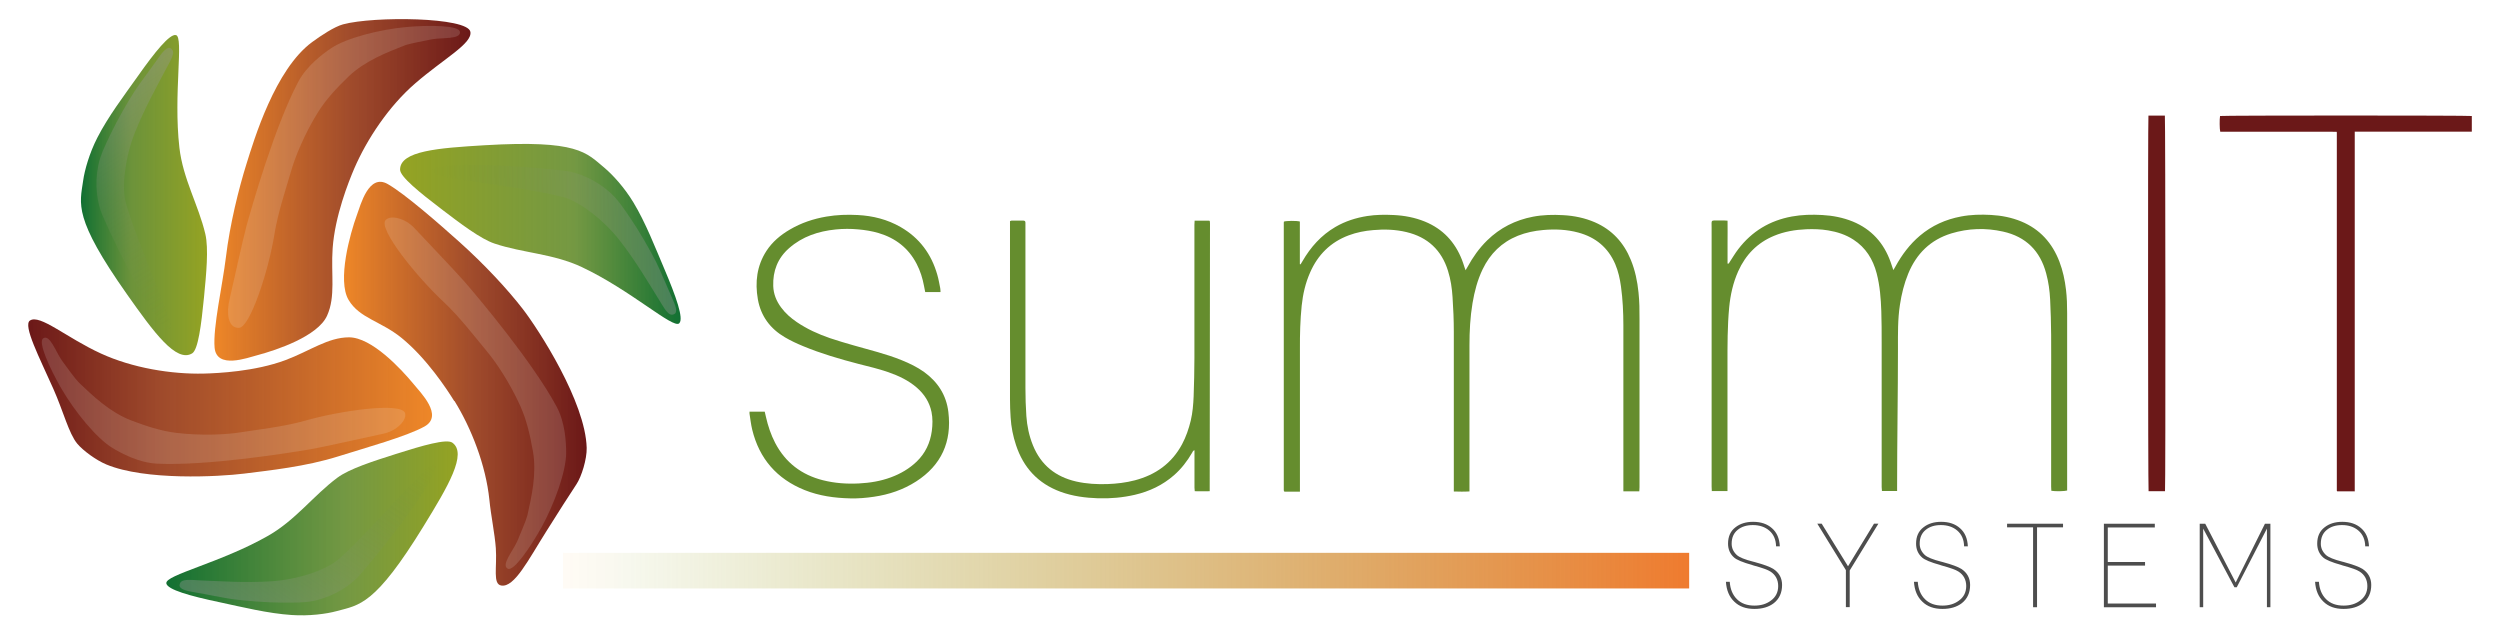
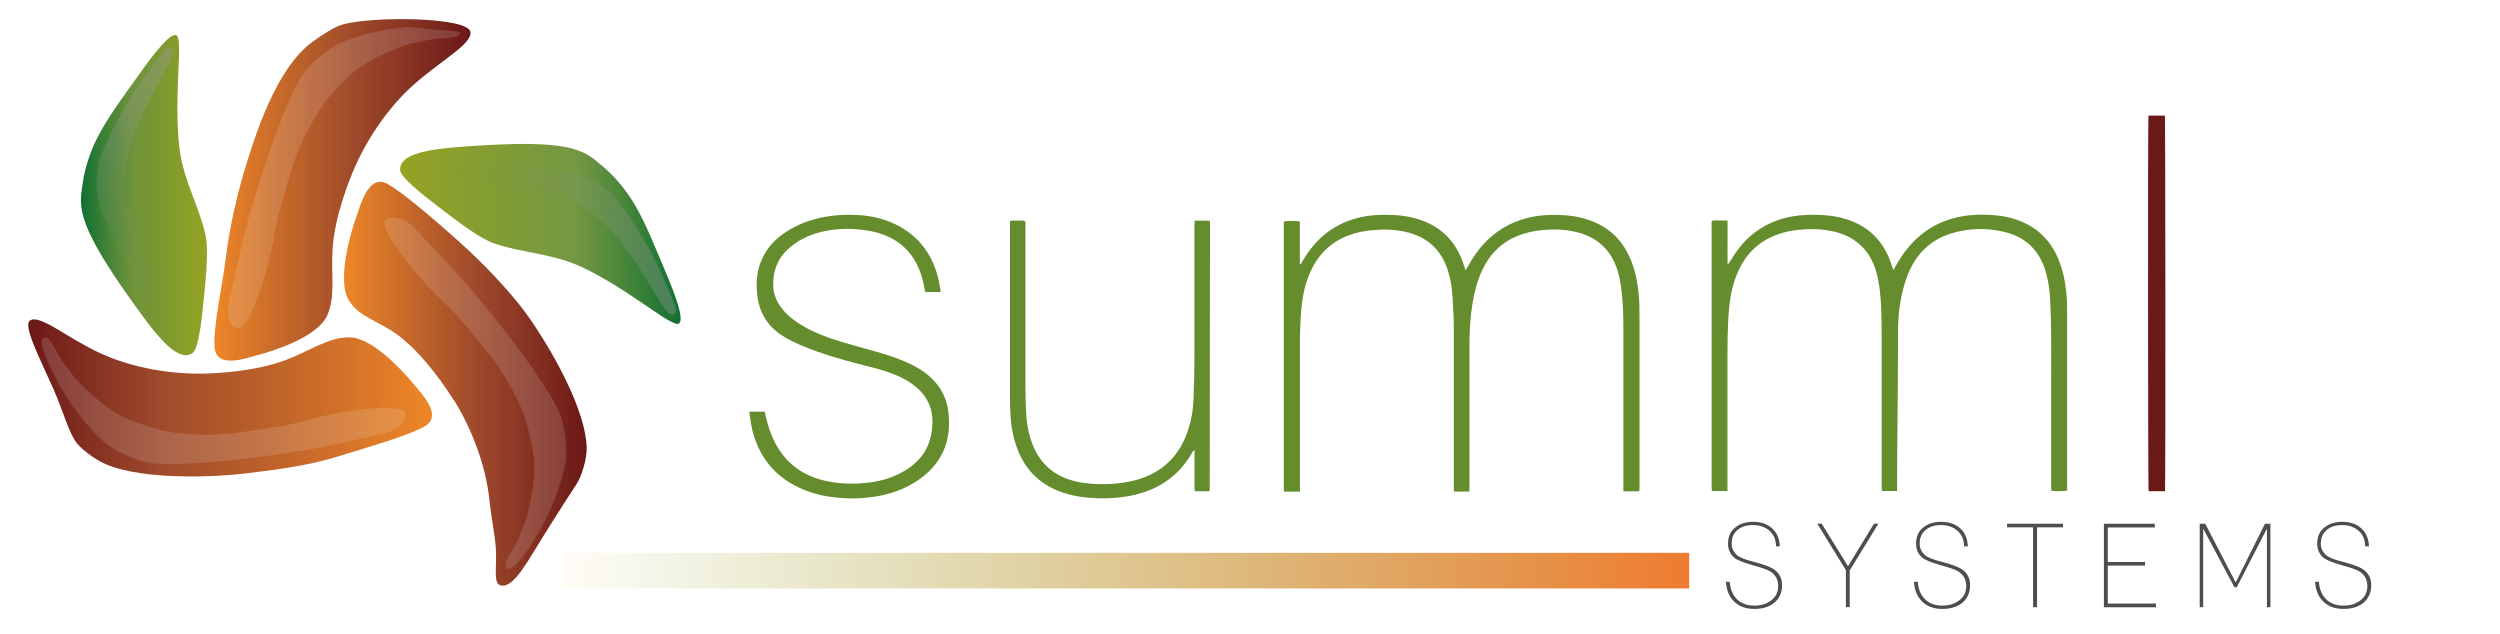
<svg xmlns="http://www.w3.org/2000/svg" id="a" x="0px" y="0px" viewBox="0 0 353 89.58" style="enable-background:new 0 0 353 89.58;" xml:space="preserve">
  <style type="text/css">	.st0{fill:#658D2E;}	.st1{fill:#6B1818;}	.st2{fill:url(#SVGID_1_);}	.st3{fill:#4D4D4D;}	.st4{fill:url(#SVGID_00000098936277025351044380000002425334913857578149_);}	.st5{fill:url(#SVGID_00000143578622082788340950000006741686709930358951_);}	.st6{fill:url(#SVGID_00000083811541679199066710000003338220943589040059_);}	.st7{fill:url(#SVGID_00000178181358974706246470000016100585155156879509_);}	.st8{fill:url(#SVGID_00000018202536135335761440000007278660841380388246_);}	.st9{fill:url(#SVGID_00000067206961669894998050000000359738334343533715_);}	.st10{fill:url(#SVGID_00000063629635733640520890000003635998532139654028_);}	.st11{fill:url(#SVGID_00000173864578280540468440000006648144451154245279_);}	.st12{fill:url(#SVGID_00000052088455762404882050000006263384185403318432_);}	.st13{opacity:0.15;fill:#F2F2F2;enable-background:new    ;}</style>
  <g>
    <path class="st0" d="M183.68,37.26c0.08-0.13,0.16-0.25,0.23-0.38c1.15-1.99,2.64-3.66,4.64-4.83c1.4-0.82,2.92-1.3,4.51-1.55  c1.23-0.19,2.47-0.2,3.71-0.14c1.52,0.07,3.01,0.35,4.43,0.93c2.53,1.04,4.24,2.87,5.23,5.4c0.13,0.32,0.23,0.66,0.34,0.99  c0.04,0.13,0.09,0.25,0.17,0.48c0.12-0.21,0.2-0.34,0.27-0.46c0.75-1.38,1.65-2.65,2.77-3.75c1.82-1.78,3.98-2.87,6.47-3.35  c1.41-0.27,2.83-0.3,4.25-0.22c1.55,0.08,3.07,0.39,4.5,1.01c2.43,1.06,4.08,2.87,5.07,5.3c0.61,1.48,0.93,3.03,1.09,4.62  c0.13,1.25,0.15,2.5,0.14,3.76c0,7.91,0,15.81,0,23.72c0,0.19-0.02,0.38-0.03,0.59h-2.25v-0.6c0-7.61,0-15.23,0-22.84  c0-1.84-0.09-3.68-0.34-5.5c-0.15-1.08-0.38-2.14-0.81-3.15c-1.01-2.34-2.77-3.79-5.21-4.45c-1.63-0.44-3.29-0.51-4.97-0.36  c-1.23,0.11-2.42,0.35-3.57,0.81c-2.28,0.92-3.91,2.53-4.97,4.73c-0.73,1.52-1.15,3.13-1.43,4.79c-0.33,1.97-0.43,3.96-0.43,5.96  c0,6.68,0,13.36,0,20.04v0.58c-0.75,0.05-1.45,0.03-2.21,0.01v-0.6c0-7.32,0.01-14.64,0-21.96c0-1.63-0.07-3.26-0.18-4.89  c-0.08-1.25-0.26-2.49-0.64-3.7c-0.91-2.94-2.88-4.77-5.87-5.48c-1.54-0.37-3.11-0.42-4.69-0.28c-1.19,0.1-2.34,0.32-3.46,0.74  c-2.57,0.96-4.36,2.75-5.45,5.24c-0.66,1.49-1.02,3.06-1.19,4.68c-0.21,2.03-0.26,4.06-0.25,6.1c0,6.53,0,13.05,0,19.58v0.59  c-0.77,0.02-1.49,0-2.18,0c-0.04-0.04-0.05-0.05-0.06-0.06c0-0.01-0.02-0.02-0.02-0.03c0-0.05-0.02-0.11-0.02-0.16  c0-12.58,0-25.16,0-37.73c0-0.05,0.02-0.11,0.02-0.15c0.33-0.12,1.78-0.14,2.25-0.01v6.02l0.13,0.02L183.68,37.26z" />
    <path class="st0" d="M241.71,69.37c-0.01-0.26-0.03-0.47-0.03-0.67c0-5.41,0-10.82,0-16.23c0-6.76,0-13.53,0-20.29  c0-1.21-0.17-1.03,1.03-1.05c0.25,0,0.5,0,0.75,0c0.14,0,0.27,0.02,0.47,0.03c0.02,1.04,0,2.05,0,3.06c0,1,0,2,0,3  c0.22,0.05,0.23-0.12,0.29-0.21c0.41-0.61,0.78-1.26,1.23-1.84c1.92-2.51,4.45-4.03,7.56-4.6c1.42-0.26,2.86-0.29,4.29-0.21  c1.48,0.08,2.93,0.36,4.31,0.92c2.65,1.09,4.39,3.04,5.34,5.71c0.13,0.35,0.24,0.71,0.39,1.15c0.14-0.23,0.23-0.37,0.31-0.53  c0.9-1.64,2.01-3.12,3.44-4.33c1.69-1.43,3.63-2.3,5.8-2.71c1.41-0.27,2.83-0.3,4.25-0.22c1.46,0.08,2.9,0.36,4.26,0.92  c2.64,1.09,4.38,3.04,5.39,5.68c0.49,1.28,0.77,2.61,0.93,3.97c0.13,1.1,0.16,2.19,0.16,3.3c0,8.16,0,16.31,0,24.47v0.57  c-0.32,0.11-1.65,0.14-2.23,0.04c-0.01-0.19-0.03-0.39-0.03-0.59c0-4.85,0-9.7,0-14.56c0-2.29,0.02-4.57,0-6.86  c-0.02-1.66-0.05-3.32-0.14-4.97c-0.06-1.25-0.23-2.5-0.56-3.71c-0.85-3.19-2.86-5.19-6.09-5.91c-2.45-0.55-4.9-0.47-7.31,0.26  c-2.94,0.9-4.92,2.86-6.08,5.68c-0.58,1.41-0.94,2.88-1.17,4.39c-0.32,2.07-0.28,4.1-0.28,6.19c0,6.48-0.12,13.03-0.12,19.51v0.6  h-2.14c-0.02-0.19-0.04-0.38-0.04-0.56c0-3.25,0-6.5,0-9.75c0-3.56,0-7.11,0-10.67c0-1.46,0-2.93-0.05-4.39  c-0.06-1.81-0.2-3.62-0.66-5.38c-0.52-1.97-1.53-3.61-3.27-4.74c-1.09-0.71-2.31-1.1-3.58-1.31c-1.02-0.17-2.05-0.2-3.08-0.16  c-1.57,0.07-3.1,0.32-4.56,0.93c-2.36,0.98-4.01,2.68-5.05,4.99c-0.73,1.63-1.11,3.35-1.28,5.12c-0.25,2.66-0.24,5.32-0.24,7.98  c0,5.77,0,11.55,0,17.32v0.63c-0.75,0.01-1.46,0-2.23,0L241.71,69.37z" />
    <path class="st0" d="M105.82,58.13h2.16c0.06,0.25,0.12,0.49,0.17,0.73c0.29,1.28,0.7,2.52,1.31,3.69c1.45,2.77,3.72,4.5,6.74,5.26  c1.67,0.42,3.37,0.54,5.1,0.45c1.54-0.08,3.04-0.32,4.49-0.86c1.36-0.5,2.6-1.22,3.65-2.23c1.22-1.18,1.9-2.63,2.13-4.3  c0.12-0.9,0.14-1.81-0.04-2.7c-0.29-1.39-1.02-2.52-2.08-3.44c-1.18-1.02-2.56-1.67-4.02-2.18c-1.38-0.48-2.81-0.81-4.22-1.17  c-2.65-0.69-5.29-1.46-7.82-2.51c-0.87-0.36-1.74-0.76-2.55-1.24c-2.08-1.21-3.41-2.99-3.83-5.37c-0.42-2.41-0.15-4.73,1.21-6.83  c0.84-1.29,1.99-2.25,3.31-3.02c1.6-0.94,3.33-1.52,5.16-1.83c1.47-0.25,2.94-0.3,4.42-0.22c2.14,0.11,4.18,0.62,6.06,1.7  c2.66,1.53,4.35,3.82,5.18,6.75c0.18,0.61,0.28,1.25,0.41,1.88c0.03,0.17,0.03,0.35,0.04,0.55h-2.16c-0.06-0.3-0.11-0.58-0.17-0.86  c-0.2-1.09-0.53-2.14-1.04-3.12c-1.15-2.23-2.98-3.64-5.36-4.35c-0.94-0.28-1.89-0.43-2.87-0.52c-1.07-0.1-2.14-0.1-3.21,0.01  c-2.44,0.25-4.69,0.99-6.56,2.63c-1.62,1.41-2.32,3.23-2.25,5.36c0.04,1.12,0.44,2.12,1.11,3.02c0.61,0.83,1.38,1.5,2.22,2.07  c1.45,0.99,3.04,1.7,4.69,2.27c1.09,0.37,2.2,0.69,3.31,1.01c2.28,0.66,4.6,1.2,6.81,2.1c1.11,0.45,2.19,0.97,3.17,1.67  c1.94,1.41,3.14,3.28,3.42,5.66c0.5,4.18-0.98,7.49-4.55,9.79c-1.82,1.17-3.83,1.85-5.96,2.16c-1.12,0.17-2.24,0.26-3.37,0.23  c-2.2-0.05-4.36-0.35-6.41-1.17c-3.93-1.58-6.41-4.43-7.41-8.54c-0.18-0.74-0.26-1.51-0.38-2.26c-0.01-0.07,0-0.14,0-0.25  L105.82,58.13z" />
    <path class="st0" d="M170.81,69.36c-0.68,0.02-1.37,0.01-2.11,0c-0.02-0.18-0.04-0.34-0.04-0.5c0-1.6,0-3.21,0-4.81v-0.48  c-0.22,0.06-0.26,0.23-0.33,0.35c-0.69,1.19-1.52,2.27-2.56,3.18c-1.61,1.41-3.48,2.29-5.55,2.77c-1.69,0.39-3.41,0.54-5.14,0.49  c-1.82-0.06-3.61-0.29-5.33-0.92c-3.18-1.17-5.24-3.4-6.29-6.59c-0.42-1.26-0.68-2.56-0.76-3.89c-0.06-0.86-0.09-1.73-0.09-2.59  c0-8.17,0-16.34,0-24.51v-0.63c0.09-0.04,0.15-0.08,0.22-0.08c0.56,0,1.12,0,1.67,0c0.18,0,0.29,0.09,0.29,0.28  c0,0.15,0,0.31,0,0.46c0,7.63,0,15.26,0,22.88c0,1.32,0.04,2.65,0.13,3.97c0.1,1.42,0.39,2.81,0.93,4.14  c1.13,2.79,3.21,4.45,6.11,5.11c1.46,0.33,2.94,0.41,4.44,0.36c1.3-0.05,2.58-0.2,3.84-0.53c2.93-0.77,5.22-2.39,6.67-5.1  c0.56-1.05,0.94-2.17,1.22-3.32c0.27-1.13,0.36-2.29,0.41-3.44c0.07-1.8,0.1-3.6,0.11-5.39c0.01-6.28,0-12.55,0-18.83  c0-0.18,0.02-0.36,0.03-0.58h2.08c0,0,0.04,0.05,0.05,0.06c0,0.01,0.02,0.02,0.02,0.03c0,0.1,0.02,0.19,0.02,0.29" />
-     <path class="st1" d="M332.46,69.38h-2.44c0,0-0.03-0.04-0.04-0.05c0-0.01-0.02-0.02-0.02-0.03s0-0.03,0-0.04s0-0.03,0-0.04  c0-0.03,0-0.06,0-0.08s0-0.06,0-0.08c0-16.74,0-33.49,0-50.23c0-0.03,0-0.06,0-0.08c0-0.01,0-0.03,0-0.04s0-0.03-0.03-0.1  c-0.47,0-0.97,0-1.46-0.01c-0.5,0-1,0-1.51,0H313.5c-0.1-0.33-0.11-1.78-0.03-2.22c0.36-0.09,35.2-0.09,35.55,0v2.21h-16.53V69.4  L332.46,69.38z" />
    <path class="st1" d="M303.36,16.32h2.32c0.08,0.31,0.11,52.46,0.02,53.04h-2.32C303.3,69.06,303.27,16.91,303.36,16.32z" />
    <linearGradient id="SVGID_1_" gradientUnits="userSpaceOnUse" x1="79.5" y1="1234.575" x2="238.51" y2="1234.575" gradientTransform="matrix(1 0 0 1 0 -1154)">
      <stop offset="0" style="stop-color:#FBB03B;stop-opacity:0.05" />
      <stop offset="0.06" style="stop-color:#95A322;stop-opacity:0.08" />
      <stop offset="1" style="stop-color:#EF7B2F" />
    </linearGradient>
    <rect x="79.5" y="78.06" class="st2" width="159.01" height="5.03" />
    <g>
      <path class="st3" d="M244.24,82.15c0.07,1.03,0.4,1.84,1.01,2.45s1.43,0.91,2.48,0.91c0.92,0,1.68-0.23,2.3-0.69   c0.7-0.5,1.05-1.19,1.05-2.07s-0.37-1.59-1.1-2.05c-0.36-0.24-1.15-0.52-2.36-0.85c-0.01-0.01-0.08-0.03-0.21-0.07   c-1.36-0.38-2.21-0.74-2.57-1.07c-0.56-0.5-0.84-1.15-0.84-1.95c0-1.01,0.35-1.78,1.05-2.31c0.65-0.51,1.48-0.77,2.49-0.77   c1.1,0,1.99,0.3,2.66,0.9c0.69,0.6,1.06,1.45,1.11,2.56h-0.53c-0.02-0.95-0.34-1.69-0.97-2.23c-0.6-0.51-1.37-0.77-2.31-0.77   c-0.87,0-1.58,0.22-2.12,0.66c-0.58,0.46-0.87,1.11-0.87,1.97c0,0.61,0.24,1.14,0.72,1.59c0.36,0.33,1.14,0.65,2.33,0.95   c0.02,0.01,0.05,0.02,0.09,0.02s0.08,0.02,0.14,0.04c1.26,0.34,2.12,0.66,2.59,0.95c0.83,0.54,1.25,1.3,1.25,2.28   c0,1.09-0.39,1.95-1.16,2.56c-0.71,0.55-1.63,0.82-2.75,0.82c-1.19,0-2.14-0.34-2.84-1.03c-0.71-0.67-1.1-1.6-1.18-2.8   L244.24,82.15L244.24,82.15z" />
      <path class="st3" d="M260.65,80.52l-4.05-6.58h0.62l3.72,6.02l3.67-6.02h0.62l-4.05,6.61v5.18h-0.54v-5.22L260.65,80.52z" />
      <path class="st3" d="M270.79,82.15c0.07,1.03,0.4,1.84,1.01,2.45c0.61,0.61,1.43,0.91,2.48,0.91c0.92,0,1.68-0.23,2.3-0.69   c0.7-0.5,1.05-1.19,1.05-2.07s-0.37-1.59-1.1-2.05c-0.36-0.24-1.15-0.52-2.36-0.85c-0.01-0.01-0.08-0.03-0.21-0.07   c-1.36-0.38-2.21-0.74-2.57-1.07c-0.56-0.5-0.84-1.15-0.84-1.95c0-1.01,0.35-1.78,1.05-2.31c0.65-0.51,1.48-0.77,2.49-0.77   c1.1,0,1.99,0.3,2.66,0.9c0.69,0.6,1.06,1.45,1.11,2.56h-0.53c-0.02-0.95-0.34-1.69-0.97-2.23c-0.6-0.51-1.37-0.77-2.31-0.77   c-0.87,0-1.58,0.22-2.12,0.66c-0.58,0.46-0.87,1.11-0.87,1.97c0,0.61,0.24,1.14,0.72,1.59c0.36,0.33,1.14,0.65,2.33,0.95   c0.02,0.01,0.05,0.02,0.09,0.02s0.08,0.02,0.14,0.04c1.26,0.34,2.12,0.66,2.59,0.95c0.83,0.54,1.25,1.3,1.25,2.28   c0,1.09-0.39,1.95-1.16,2.56c-0.71,0.55-1.63,0.82-2.75,0.82c-1.19,0-2.14-0.34-2.84-1.03c-0.71-0.67-1.1-1.6-1.18-2.8   L270.79,82.15L270.79,82.15z" />
      <path class="st3" d="M287.07,74.46h-3.67v-0.51h7.9v0.51h-3.67v11.28h-0.56L287.07,74.46L287.07,74.46z" />
      <path class="st3" d="M297.06,73.95h7.2v0.53h-6.64v4.87h5.26v0.51h-5.26v5.36h6.81v0.53h-7.36V73.96L297.06,73.95z" />
      <path class="st3" d="M310.59,73.95h0.79l4.3,8.3l4.13-8.3h0.77v11.79h-0.49v-11.1l-4.26,8.28h-0.33l-4.41-8.28v11.1h-0.49V73.95   H310.59z" />
      <path class="st3" d="M327.43,82.15c0.07,1.03,0.4,1.84,1.01,2.45c0.61,0.61,1.43,0.91,2.48,0.91c0.92,0,1.68-0.23,2.3-0.69   c0.7-0.5,1.05-1.19,1.05-2.07s-0.37-1.59-1.1-2.05c-0.36-0.24-1.15-0.52-2.36-0.85c-0.01-0.01-0.08-0.03-0.21-0.07   c-1.36-0.38-2.21-0.74-2.57-1.07c-0.56-0.5-0.84-1.15-0.84-1.95c0-1.01,0.35-1.78,1.05-2.31c0.65-0.51,1.48-0.77,2.49-0.77   c1.1,0,1.99,0.3,2.66,0.9c0.69,0.6,1.06,1.45,1.11,2.56h-0.53c-0.02-0.95-0.34-1.69-0.97-2.23c-0.6-0.51-1.37-0.77-2.31-0.77   c-0.87,0-1.58,0.22-2.12,0.66c-0.58,0.46-0.87,1.11-0.87,1.97c0,0.61,0.24,1.14,0.72,1.59c0.36,0.33,1.14,0.65,2.33,0.95   c0.02,0.01,0.05,0.02,0.09,0.02s0.08,0.02,0.14,0.04c1.26,0.34,2.12,0.66,2.59,0.95c0.83,0.54,1.25,1.3,1.25,2.28   c0,1.09-0.39,1.95-1.16,2.56c-0.71,0.55-1.63,0.82-2.75,0.82c-1.19,0-2.14-0.34-2.84-1.03c-0.71-0.67-1.1-1.6-1.18-2.8   L327.43,82.15L327.43,82.15z" />
    </g>
    <g>
      <linearGradient id="SVGID_00000114779641182221733610000007347887088898237582_" gradientUnits="userSpaceOnUse" x1="56.49" y1="1187.029" x2="96.106" y2="1187.029" gradientTransform="matrix(1 0 0 1 0 -1154)">
        <stop offset="0" style="stop-color:#95A322" />
        <stop offset="0.62" style="stop-color:#658D2E;stop-opacity:0.9" />
        <stop offset="1" style="stop-color:#117032" />
      </linearGradient>
      <path style="fill:url(#SVGID_00000114779641182221733610000007347887088898237582_);" d="M95.91,45.65   c-0.84,0.84-6.81-4.66-13.76-7.94c-4.03-1.9-8.33-1.98-12.3-3.31c-2.02-0.67-4.88-2.87-7.54-4.89c-3.07-2.34-5.82-4.56-5.82-5.56   c0-2.65,5.42-3.05,11.91-3.44c13.23-0.79,14.36,1.03,16.93,3.17c1.16,0.97,2.83,2.79,4.1,4.89c1.73,2.86,3.06,6.32,4.37,9.39   c1.67,3.93,2.76,7.03,2.12,7.67L95.91,45.65z" />
      <linearGradient id="SVGID_00000009577962412682907010000012487852290499242629_" gradientUnits="userSpaceOnUse" x1="11.429" y1="1181.549" x2="29.23" y2="1181.549" gradientTransform="matrix(1 0 0 1 0 -1154)">
        <stop offset="0" style="stop-color:#117032" />
        <stop offset="0.4" style="stop-color:#638C2E;stop-opacity:0.94" />
        <stop offset="1" style="stop-color:#95A322" />
      </linearGradient>
      <path style="fill:url(#SVGID_00000009577962412682907010000012487852290499242629_);" d="M24.84,4.95   c1.15,0.27-0.38,8.24,0.49,15.88c0.5,4.43,2.7,8.13,3.66,12.2c0.49,2.08,0.13,5.66-0.19,8.99c-0.38,3.85-0.82,7.35-1.66,7.87   c-2.25,1.39-5.45-3.01-9.19-8.31c-7.64-10.83-6.68-12.76-6.21-16.07c0.21-1.5,0.88-3.87,2-6.06c1.52-2.98,3.76-5.93,5.69-8.65   C21.89,7.31,23.96,4.76,24.84,4.95L24.84,4.95z" />
      <linearGradient id="SVGID_00000154399141218137288290000010469152482011115161_" gradientUnits="userSpaceOnUse" x1="23.48" y1="1228.61" x2="64.627" y2="1228.61" gradientTransform="matrix(1 0 0 1 0 -1154)">
        <stop offset="0" style="stop-color:#117032" />
        <stop offset="0.62" style="stop-color:#658D2E;stop-opacity:0.9" />
        <stop offset="1" style="stop-color:#95A322" />
      </linearGradient>
-       <path style="fill:url(#SVGID_00000154399141218137288290000010469152482011115161_);" d="M23.49,82.36   c-0.21-1.17,7.72-2.91,14.39-6.72c3.87-2.21,6.4-5.69,9.76-8.19c1.71-1.27,5.15-2.36,8.33-3.37c3.68-1.17,7.08-2.15,7.89-1.58   c2.17,1.52-0.61,6.19-4.01,11.73c-6.93,11.29-9.08,11.18-12.31,12.06c-1.46,0.4-3.9,0.72-6.36,0.55   c-3.34-0.22-6.93-1.11-10.2-1.81c-4.18-0.88-7.34-1.77-7.5-2.66L23.49,82.36z" />
      <linearGradient id="SVGID_00000110441223510007093730000005555271920404454057_" gradientUnits="userSpaceOnUse" x1="30.27" y1="1180.811" x2="66.434" y2="1180.811" gradientTransform="matrix(1 0 0 1 0 -1154)">
        <stop offset="0" style="stop-color:#EE8728" />
        <stop offset="0.54" style="stop-color:#993F1E;stop-opacity:0.94" />
        <stop offset="1" style="stop-color:#6B1818" />
      </linearGradient>
      <path style="fill:url(#SVGID_00000110441223510007093730000005555271920404454057_);" d="M50.01,23.82   c-0.79,1.85-2.72,6.68-3.04,11.24c-0.26,3.7,0.45,6.79-0.79,9.52c-1.32,2.91-7.1,4.84-9.79,5.56c-1.48,0.39-5.81,2.03-6.09-1.06   c-0.25-2.83,1.13-8.88,1.59-12.7c0.57-4.74,1.83-9.78,2.91-13.23c1.09-3.47,4.03-13.34,9.26-17.2c1.25-0.92,3.15-2.18,4.37-2.51   C52.78,2.26,66.07,2.4,66.42,4.5c0.28,1.66-3.75,3.77-7.8,7.28C54.93,14.97,51.82,19.62,50.01,23.82L50.01,23.82z" />
      <linearGradient id="SVGID_00000119808147509099794990000006492185836884650165_" gradientUnits="userSpaceOnUse" x1="3.985" y1="1210.187" x2="61.002" y2="1210.187" gradientTransform="matrix(1 0 0 1 0 -1154)">
        <stop offset="0" style="stop-color:#6B1818" />
        <stop offset="0.33" style="stop-color:#993F1E;stop-opacity:0.94" />
        <stop offset="1" style="stop-color:#EE8728" />
      </linearGradient>
      <path style="fill:url(#SVGID_00000119808147509099794990000006492185836884650165_);" d="M28.79,52.75   c2.01-0.05,7.21-0.3,11.49-1.89c3.48-1.3,6-3.22,9-3.23c3.2,0,7.35,4.45,9.12,6.6c0.97,1.19,4.26,4.45,1.56,5.98   c-2.47,1.4-8.53,3.07-12.2,4.23c-4.55,1.44-9.68,1.98-13.26,2.43c-3.61,0.45-13.99,1.01-19.49-1.29c-1.44-0.6-3.29-1.96-4.1-2.93   c-1.2-1.45-1.96-4.56-3.37-7.73c-1.96-4.41-4.33-8.97-3.31-9.66c1.4-0.94,5.16,2.43,10.03,4.66   C18.7,51.96,24.22,52.86,28.79,52.75L28.79,52.75z" />
      <linearGradient id="SVGID_00000154399826241221948520000014354853156393729943_" gradientUnits="userSpaceOnUse" x1="48.571" y1="1208.183" x2="82.841" y2="1208.183" gradientTransform="matrix(1 0 0 1 0 -1154)">
        <stop offset="0" style="stop-color:#EE8728" />
        <stop offset="0.54" style="stop-color:#993F1E;stop-opacity:0.94" />
        <stop offset="1" style="stop-color:#6B1818" />
      </linearGradient>
      <path style="fill:url(#SVGID_00000154399826241221948520000014354853156393729943_);" d="M64.14,56.63   c-1.06-1.71-3.92-6.06-7.47-8.94c-2.88-2.34-5.93-2.76-7.45-5.34c-1.63-2.75,0.21-9.36,1.17-11.98c0.53-1.44,1.67-5.92,4.36-4.38   c2.46,1.41,7.22,5.58,10.09,8.15c3.56,3.19,6.79,6.66,9,9.52c2.22,2.89,8.83,13.08,9,19.58c0.04,1.56-0.72,4.06-1.46,5.16   c-1.06,1.59-2.49,3.85-4.23,6.61c-2.57,4.07-4.5,7.94-6.35,7.67c-1.26-0.18-0.6-2.56-0.79-5.29c-0.14-1.96-0.69-4.6-0.91-6.83   c-0.5-4.86-2.53-10.07-4.93-13.95L64.14,56.63z" />
      <linearGradient id="SVGID_00000149361132294253051570000005276159998986763410_" gradientUnits="userSpaceOnUse" x1="33.271" y1="1234.197" x2="67.173" y2="1234.197" gradientTransform="matrix(1 -0.031 0.031 1 -10.745 -1198.079)">
        <stop offset="0" style="stop-color:#658D2E;stop-opacity:0" />
        <stop offset="0.98" style="stop-color:#989997;stop-opacity:0.37" />
        <stop offset="1" style="stop-color:#999999;stop-opacity:0.38" />
      </linearGradient>
      <path style="fill:url(#SVGID_00000149361132294253051570000005276159998986763410_);" d="M95.16,44.37   c-0.8,0.37-1.36-0.86-2.24-2.26c-1.3-2.08-3.11-5.2-5.42-8.16s-5.79-5.59-8.1-6.16c-6.88-1.68-18.43-2.59-18.46-3.6   c-0.05-1.5,12.33-0.87,18.85-0.07c1.81,0.22,4.26,1.2,6.34,3.05c1.13,1,2.02,2.38,2.95,3.74c1.22,1.79,2.79,4.54,3.56,6.08   c0.6,1.2,1.58,3.59,2.11,4.74C95.47,43.28,95.74,44.11,95.16,44.37L95.16,44.37z" />
      <linearGradient id="SVGID_00000144298280178888214620000014167520624508851335_" gradientUnits="userSpaceOnUse" x1="-2067.497" y1="-1316.162" x2="-2033.59" y2="-1316.162" gradientTransform="matrix(-0.537 0.844 -0.844 -0.537 -2168.188 1097.002)">
        <stop offset="0" style="stop-color:#658D2E;stop-opacity:0" />
        <stop offset="0.98" style="stop-color:#989997;stop-opacity:0.37" />
        <stop offset="1" style="stop-color:#999999;stop-opacity:0.38" />
      </linearGradient>
-       <path style="fill:url(#SVGID_00000144298280178888214620000014167520624508851335_);" d="M25.37,82.53   c0.14-0.87,1.48-0.64,3.13-0.57c2.45,0.09,6.05,0.36,9.79,0.12c3.88-0.25,7.89-1.64,9.65-3.23c5.26-4.74,12.52-13.77,13.38-13.22   c1.26,0.8-6.23,10.67-10.56,15.61c-1.2,1.37-3.39,2.84-6.09,3.52c-1.46,0.37-3.11,0.33-4.75,0.33c-2.17,0-5.33-0.25-7.02-0.48   c-1.33-0.18-3.85-0.72-5.11-0.92c-1.69-0.28-2.53-0.52-2.43-1.15L25.37,82.53z" />
      <linearGradient id="SVGID_00000163788582040244787160000009764468083861885871_" gradientUnits="userSpaceOnUse" x1="-3124.841" y1="1316.778" x2="-3090.946" y2="1316.778" gradientTransform="matrix(-0.532 -0.847 0.847 -0.532 -2744.737 -1904.463)">
        <stop offset="0" style="stop-color:#658D2E;stop-opacity:0" />
        <stop offset="0.98" style="stop-color:#989997;stop-opacity:0.37" />
        <stop offset="1" style="stop-color:#999999;stop-opacity:0.38" />
      </linearGradient>
      <path style="fill:url(#SVGID_00000163788582040244787160000009764468083861885871_);" d="M24.16,6.87   c0.72,0.5-0.06,1.61-0.82,3.07c-1.14,2.18-2.91,5.31-4.3,8.8s-1.9,7.83-1.22,10.1c2.02,6.78,7.07,17.22,6.21,17.75   c-1.27,0.8-6.97-10.2-9.58-16.23c-0.72-1.67-1.12-4.28-0.57-7.01c0.29-1.48,1.03-2.95,1.74-4.43c0.93-1.96,2.51-4.7,3.45-6.14   c0.73-1.12,2.3-3.17,3.02-4.22c0.97-1.41,1.56-2.06,2.08-1.7L24.16,6.87z" />
-       <path class="st13" d="M64.95,4.49c0.14,1.1-2.51,0.79-3.97,1.06c-0.95,0.18-3.25,0.63-3.83,0.86c-2.44,0.96-5.62,2.17-7.93,4.39   c-1.62,1.56-3.16,3.19-4.32,5.05c-1.9,3.04-3.24,6.37-3.77,8.22c-0.58,2.04-1.89,5.9-2.38,9c-0.79,5.03-3.44,13.23-5.03,13.23   s-1.74-2.18-1.32-3.97c0.79-3.44,1.91-8.6,2.38-10.32c0.79-2.91,4.03-14.21,7.32-20.44c1.21-2.29,3.49-3.98,4.67-4.77   c2.15-1.44,6.87-2.65,10.67-2.99c3.17-0.28,7.38-0.24,7.5,0.68L64.95,4.49z" />
+       <path class="st13" d="M64.95,4.49c0.14,1.1-2.51,0.79-3.97,1.06c-0.95,0.18-3.25,0.63-3.83,0.86c-2.44,0.96-5.62,2.17-7.93,4.39   c-1.62,1.56-3.16,3.19-4.32,5.05c-1.9,3.04-3.24,6.37-3.77,8.22c-0.58,2.04-1.89,5.9-2.38,9c-0.79,5.03-3.44,13.23-5.03,13.23   s-1.74-2.18-1.32-3.97c0.79-3.44,1.91-8.6,2.38-10.32c0.79-2.91,4.03-14.21,7.32-20.44c1.21-2.29,3.49-3.98,4.67-4.77   c2.15-1.44,6.87-2.65,10.67-2.99L64.95,4.49z" />
      <path class="st13" d="M71.7,80.3c-1-0.5,0.75-2.53,1.34-3.88c0.38-0.89,1.29-3.05,1.43-3.66c0.57-2.56,1.34-5.87,0.78-9.03   c-0.39-2.21-0.88-4.4-1.78-6.4C72,54.06,70,51.09,68.76,49.62c-1.36-1.62-3.84-4.87-6.13-7c-3.73-3.47-9.32-10.35-8.17-11.56   c0.72-0.76,2.78-0.22,4.03,1.12c2.41,2.58,6.07,6.39,7.23,7.74c1.97,2.28,9.53,11.28,12.87,17.49c1.23,2.28,1.35,5.12,1.35,6.54   c0,2.59-1.64,7.18-3.49,10.52C74.91,77.25,72.53,80.73,71.7,80.3L71.7,80.3z" />
      <path class="st13" d="M6.11,47.77c0.94-0.6,1.78,1.94,2.64,3.15c0.56,0.79,1.95,2.68,2.4,3.11c1.9,1.81,4.35,4.17,7.34,5.32   c2.1,0.8,4.22,1.51,6.4,1.77c3.56,0.43,7.14,0.24,9.04-0.07c2.09-0.34,6.15-0.79,9.16-1.65c4.89-1.41,13.67-2.67,14.11-1.05   c0.28,1.01-1.24,2.5-3.03,2.88c-3.45,0.74-8.6,1.91-10.36,2.21c-2.97,0.51-14.58,2.37-21.62,2.03c-2.59-0.12-5.08-1.48-6.3-2.21   c-2.22-1.33-5.31-5.1-7.23-8.4c-1.59-2.75-3.35-6.58-2.56-7.08L6.11,47.77z" />
    </g>
  </g>
</svg>